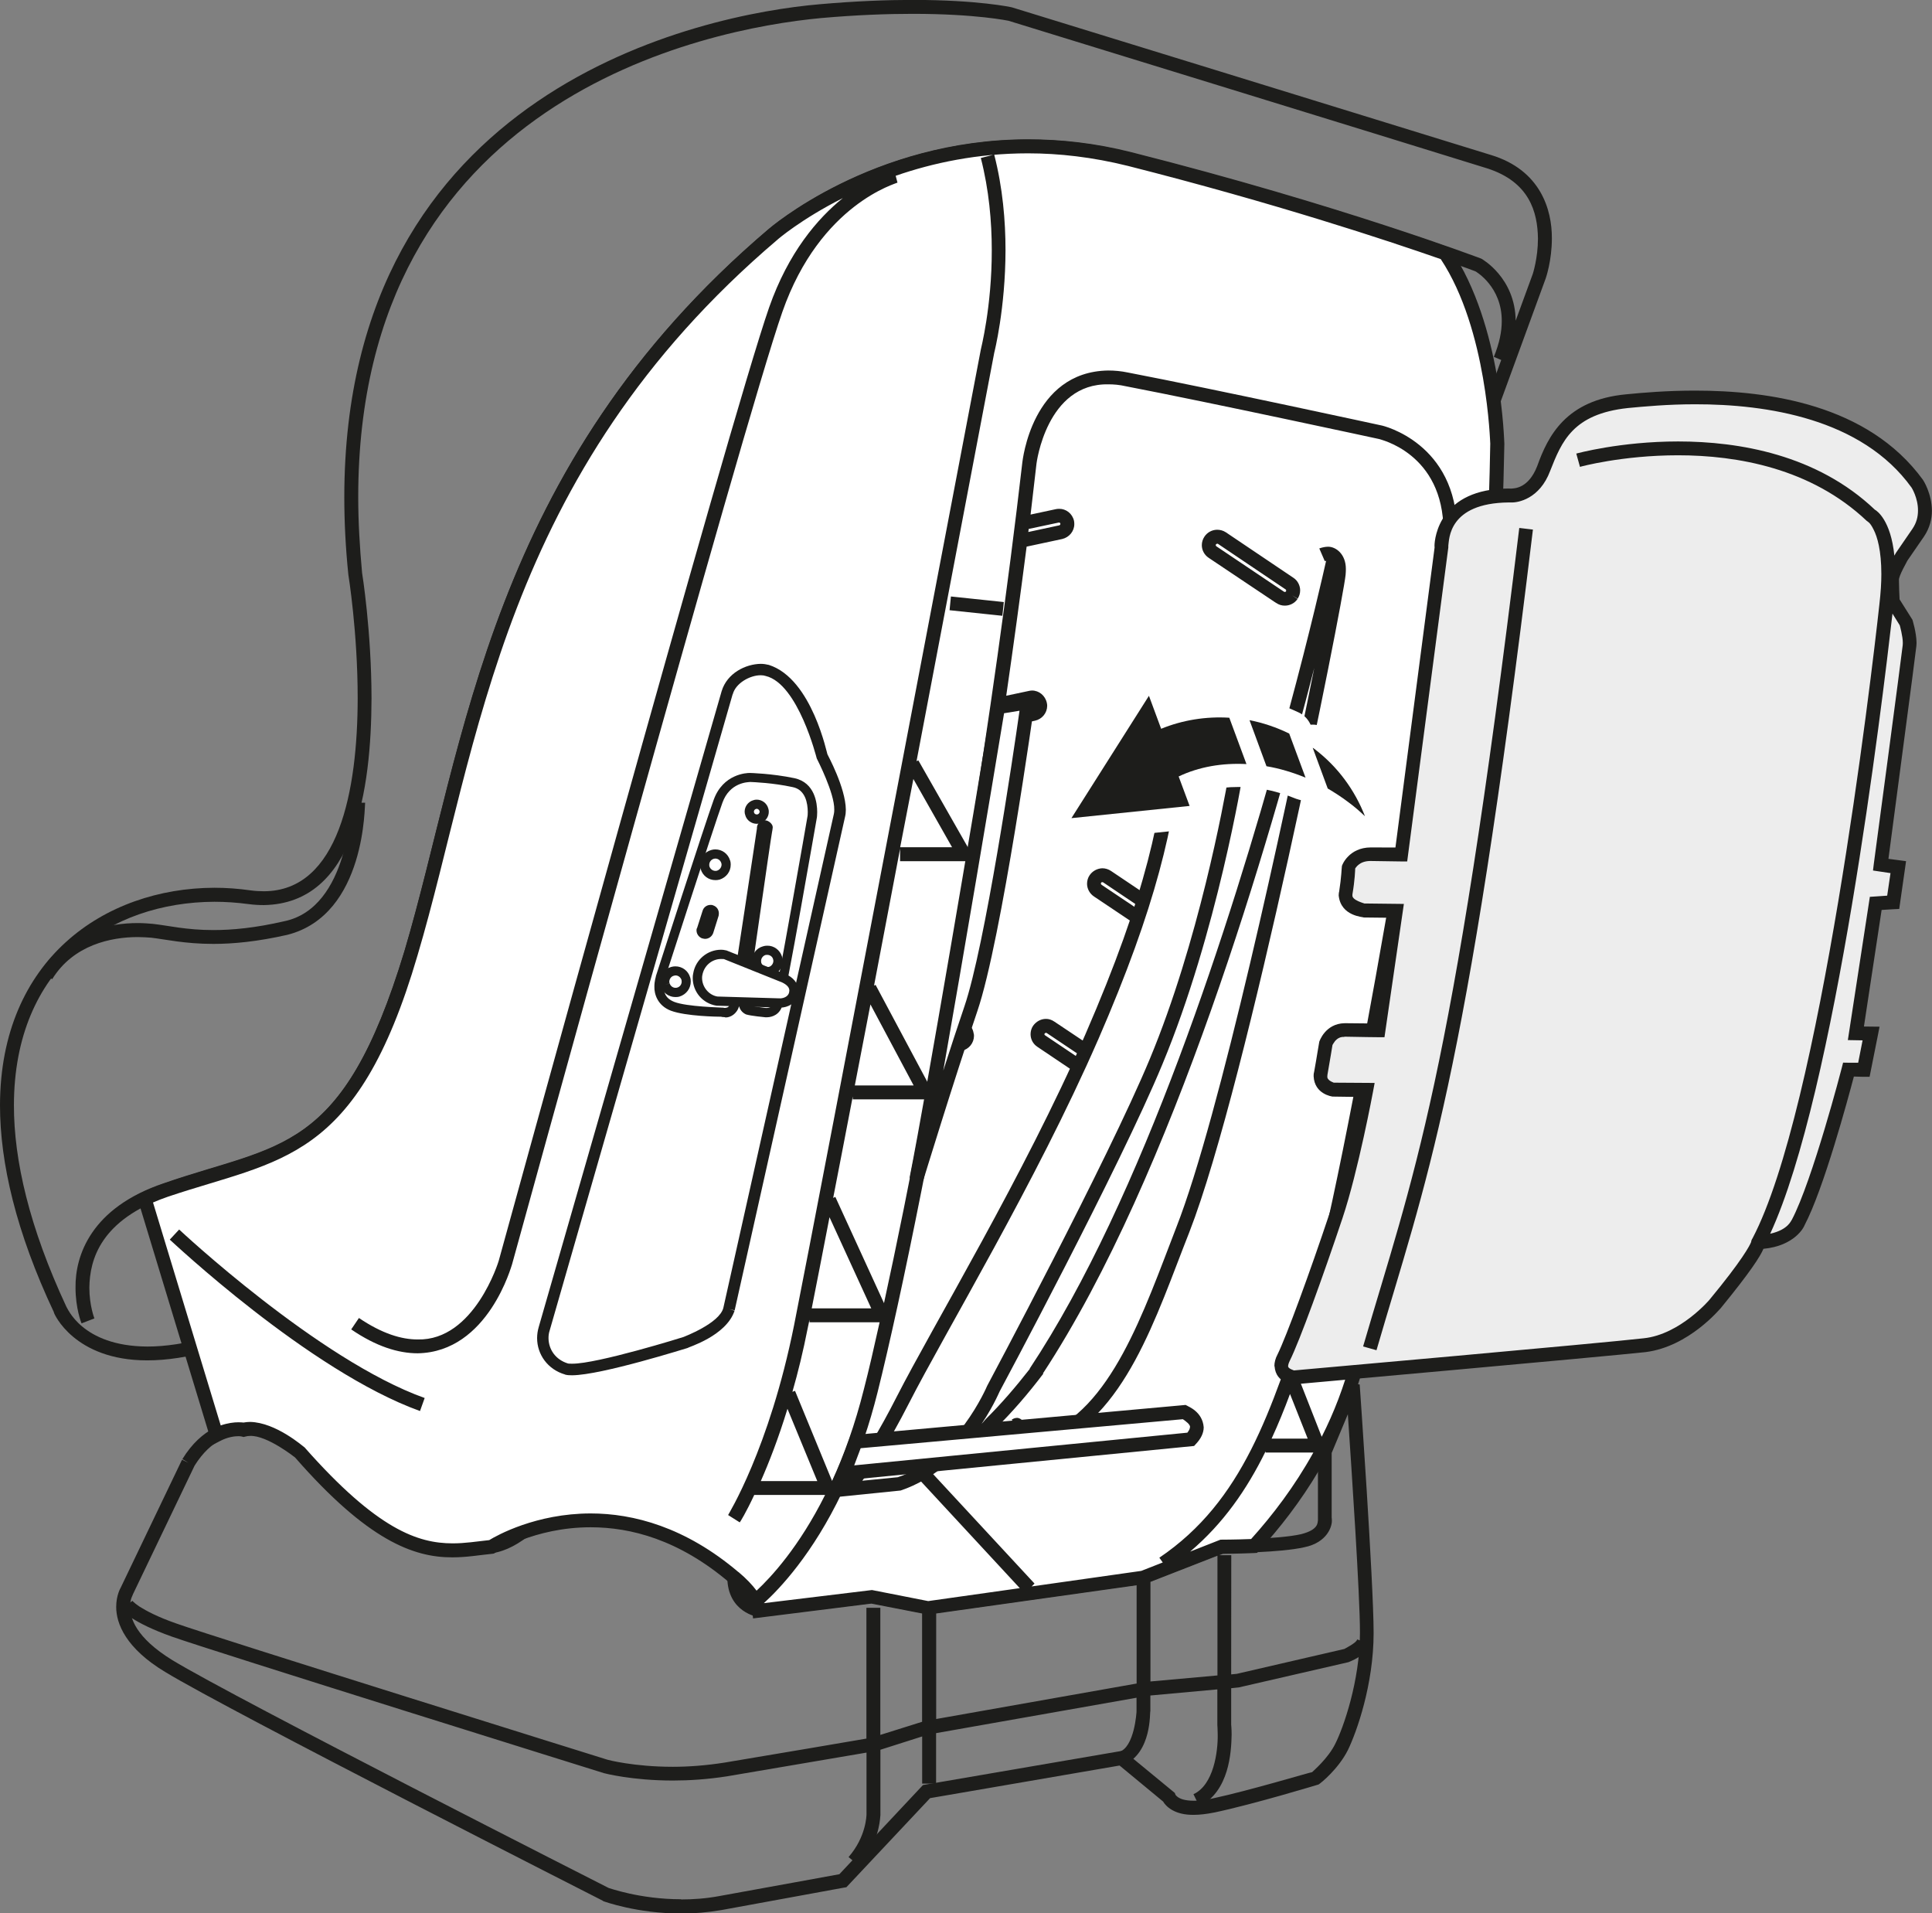
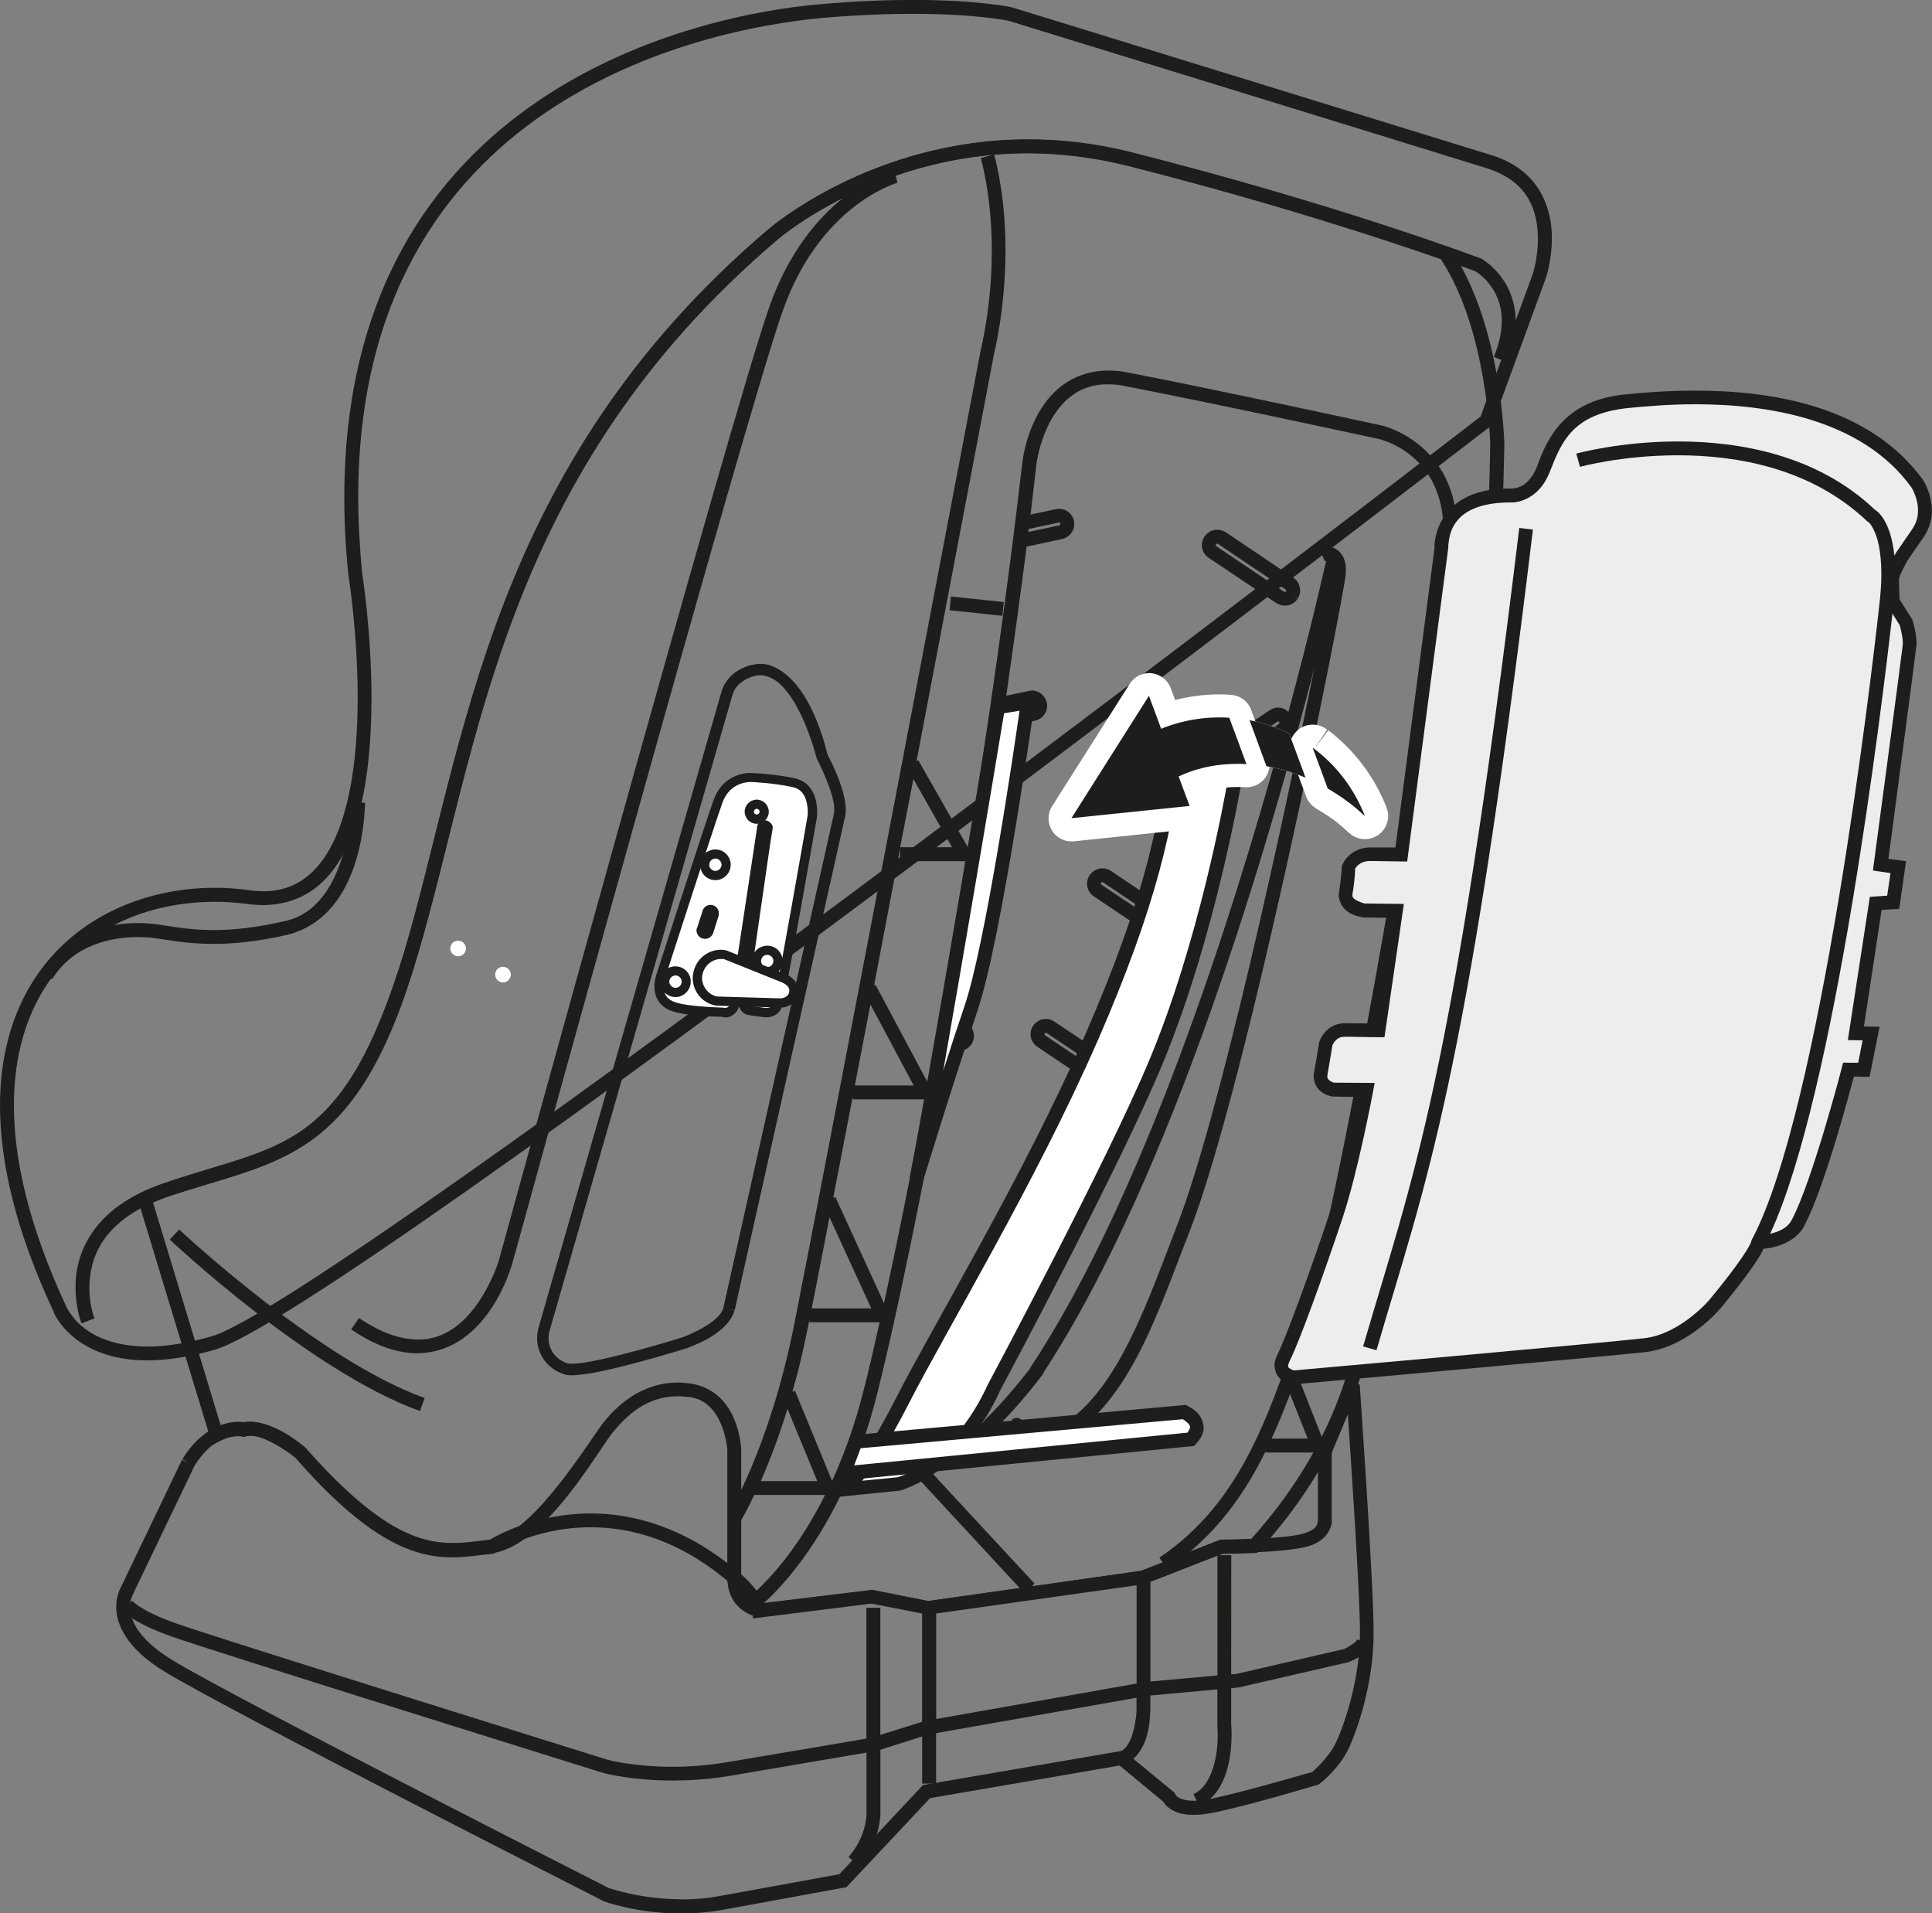
<svg xmlns="http://www.w3.org/2000/svg" xml:space="preserve" width="14.791mm" height="14.646mm" version="1.1" style="shape-rendering:geometricPrecision; text-rendering:geometricPrecision; image-rendering:optimizeQuality; fill-rule:evenodd; clip-rule:evenodd" viewBox="0 0 215.14 213.03">
  <rect x="0" y="0" width="215.14" height="213.03" fill="#808080" stroke="none" />
  <defs>
    <style type="text/css">
   
    .fil3 {fill:#1D1D1B;fill-rule:nonzero}
    .fil0 {fill:#1D1D1B;fill-rule:nonzero}
    .fil2 {fill:#EDEDED;fill-rule:nonzero}
    .fil1 {fill:white;fill-rule:nonzero}
   
  </style>
  </defs>
  <g id="Слой_x0020_1">
    <path class="fil0" d="M16.43 149.92c1.93,0 4.29,-0.32 7.11,-1.13 6.57,-1.84 42.25,-27.59 75.86,-52.74 32.3,-24.1 62.95,-47.73 65.48,-49.68l2.29 -6.29 -0.82 -0.35c0.63,-1.54 0.88,-2.84 0.88,-3.96 0.03,-3.87 -2.91,-5.55 -2.93,-5.56 -0.13,-0.05 -15.53,-5.9 -38.69,-11.76 -3.91,-1 -7.65,-1.41 -11.12,-1.41 -16.79,-0.01 -27.86,9.59 -27.9,9.61 -30.77,26.19 -33.23,56.57 -40.08,79.68 -6.75,23.15 -15.27,22.68 -27.78,26.87 -7.53,2.61 -8.74,7.02 -8.78,10.17 0,1.99 0.56,3.41 0.56,3.41l0.02 0 -1.45 0.56c-0.03,-0.06 -0.67,-1.68 -0.67,-3.97 -0.05,-3.6 1.75,-8.92 9.83,-11.63 12.9,-4.49 19.9,-3.09 26.8,-25.85 6.79,-22.81 9.33,-53.85 40.56,-80.4 0.07,-0.05 11.49,-9.98 28.9,-9.98 3.61,0 7.46,0.41 11.51,1.44 23.31,5.9 38.83,11.81 38.95,11.85 0.08,0.05 3.76,2.11 3.82,6.9l1.91 -5.22c0,-0.01 0.57,-1.75 0.57,-3.92 -0.04,-2.93 -0.93,-6.31 -5.67,-7.82 -9,-2.8 -53.29,-16.43 -53.29,-16.43 0,0.01 -3.54,-0.77 -10.66,-0.77 -2.84,0 -6.24,0.12 -10.2,0.47 -13.08,1.22 -51.56,9.07 -51.55,53.35 0,2.68 0.16,5.51 0.43,8.43 0.01,0.02 1.04,6.47 1.05,13.96 -0.03,10.14 -1.82,22.84 -11.98,23.02 -0.55,0 -1.1,-0.03 -1.71,-0.11 -1.27,-0.17 -2.55,-0.26 -3.81,-0.26 -11.61,0.05 -22.3,7.24 -22.32,22.65 -0.01,6.12 1.71,13.59 5.85,22.46 0.07,0 1.64,4.38 9.02,4.41zm-10.42 -3.8c-4.23,-8.98 -6.01,-16.65 -6.01,-23.07 0.03,-16.25 11.64,-24.17 23.87,-24.21 1.33,0 2.69,0.1 4.02,0.29 0.51,0.07 1.03,0.1 1.5,0.1 8.35,-0.02 10.43,-11.27 10.44,-21.49 0,-7.36 -1.03,-13.7 -1.04,-13.77 -0.31,-3.02 -0.45,-5.89 -0.45,-8.62 0.02,-45.46 39.72,-53.75 52.96,-54.88 4,-0.35 7.45,-0.48 10.34,-0.48 7.25,0 10.93,0.8 11.05,0.83 0,0 44.35,13.65 53.35,16.44 5.5,1.67 6.79,6.07 6.77,9.29 0,2.46 -0.66,4.37 -0.68,4.43l-5.9 16.13 -0.07 0.22 -0.18 0.13c-0.12,0.04 -127.58,98.54 -142.02,102.8 -2.95,0.85 -5.44,1.2 -7.54,1.2l-0.04 0c-8.12,0 -10.38,-5.22 -10.38,-5.33zm69.84 65.36c1.33,0 2.75,-0.1 4.21,-0.37 6.06,-1.09 12.12,-2.21 13.41,-2.44l9.31 -9.93 22.32 -3.83 5.72 4.71 0.08 0.22c0.04,-0.01 -0.02,0.03 0.23,0.22 0.23,0.18 0.73,0.43 1.82,0.43 0.54,0 1.2,-0.07 2.02,-0.24 4.17,-0.89 11.04,-2.97 11.14,-2.94 0.1,-0.11 1.8,-1.55 2.59,-3.18 0.87,-1.72 2.74,-6.95 2.74,-12.36 0,-4.2 -0.92,-17.98 -1.35,-24.31l-1.8 4.31 0 7.18c0,0.03 0.02,0.13 0.02,0.27 0.06,0.68 -0.49,2.53 -3.08,3.05 -2.72,0.61 -8.07,0.63 -9.03,0.64l-8.72 3.41 -24.13 3.4 -6.29 -1.23 -12.58 1.55c-0.09,0 -3.5,-0.51 -3.49,-4.48l0 -14.23c-0.01,-0.01 -0.4,-5.4 -4.3,-5.79 -0.42,-0.05 -0.82,-0.08 -1.2,-0.08 -3.54,-0.01 -5.73,2.21 -7.1,3.84 -1.54,1.7 -7.52,12.75 -13.53,13.62 -1.41,0.16 -2.85,0.4 -4.47,0.4 -4.34,0.01 -9.45,-1.9 -17.52,-11.13 0,0 -0.75,-0.59 -1.76,-1.21 -1,-0.6 -2.27,-1.21 -3.24,-1.18 -0.21,0 -0.37,0.02 -0.5,0.06l-0.18 0.05 -0.18 -0.04c0,0 -0.14,-0.03 -0.43,-0.03 -0.93,0.02 -2.98,0.27 -4.91,3.34l-6.87 14.33c0.03,0.03 -0.32,0.47 -0.32,1.38 0.01,1.27 0.63,3.43 4.7,5.94 7.06,4.3 48.59,25.37 48.59,25.37l-0.01 0c0.07,0 3.47,1.26 8.09,1.26zm-8.71 0.15c-0.01,-0.01 -41.54,-21.09 -48.75,-25.48 -4.36,-2.62 -5.46,-5.37 -5.45,-7.25 0,-1.3 0.49,-2.11 0.49,-2.11l6.84 -14.27 0.71 0.34 -0.67 -0.41c2.2,-3.58 4.97,-4.16 6.27,-4.15 0.24,0 0.44,0.02 0.57,0.04 0.26,-0.05 0.5,-0.06 0.72,-0.06 2.9,0.06 5.92,2.72 6.08,2.83 8.09,9.18 12.66,10.67 16.45,10.68 1.44,0.01 2.83,-0.22 4.29,-0.39 4.52,-0.37 10.96,-11.04 12.53,-13.06 1.43,-1.72 4.06,-4.4 8.29,-4.41 0.46,0 0.91,0.04 1.4,0.11 5.41,0.85 5.6,7.21 5.63,7.28l0 14.27c0.01,2.86 2.11,2.89 1.92,2.96l12.68 -1.54 6.23 1.24 23.72 -3.37 8.83 -3.46 0.15 0c0,0 6.2,-0.01 8.82,-0.61 1.97,-0.5 1.82,-1.3 1.87,-1.55l0 -0.17 0 -7.6 3.18 -7.59 1.47 0.25c0,0.01 1.55,22 1.55,27.66 -0,5.75 -1.9,11.06 -2.87,13.05 -1.04,2.06 -2.95,3.63 -3.26,3.82 0,0 -7.13,2.17 -11.56,3.11 -0.91,0.18 -1.66,0.27 -2.32,0.27 -2.2,0.04 -3.15,-0.99 -3.43,-1.48l-4.85 -4.01 -21.1 3.63 -9.32 9.92 -0.25 0.04c0,0 -6.82,1.25 -13.65,2.5 -1.58,0.27 -3.08,0.39 -4.49,0.39 -4.94,-0.01 -8.57,-1.34 -8.71,-1.39z" />
-     <path class="fil1" d="M81.76 175.59c2.6,2.21 2.79,3.72 2.79,3.72l12.42 -1.55 6.49 1.24 23.91 -3.41 8.67 -3.42c0,0 1.64,0 3.62,-0.08 4.49,-4.91 9.23,-11.8 11.59,-20.71 5.27,-19.84 14.59,-50.86 15.5,-102.05 0,0 -0.25,-13.02 -5.78,-21.17 -5.88,-2.05 -18.55,-6.26 -35.16,-10.47 -23.26,-5.89 -39.7,8.37 -39.7,8.37 -31.03,26.37 -33.5,57.08 -40.33,80.04 -6.82,22.95 -14.58,22.02 -27.3,26.36 -0.86,0.3 -1.62,0.62 -2.33,0.96l7.98 26.3c1.69,-0.88 3.03,-0.58 3.03,-0.58 2.48,-0.62 6.2,2.48 6.2,2.48 11.17,12.72 16.13,11.17 21.4,10.54 0,0 12.98,-8.49 26.99,3.42z" />
    <g>
      <path class="fil0" d="M135.39 60.63l-0.01 0.08c0,0.03 0.02,0.08 0.08,0.12l7.52 5.05 0.09 0.03c0,0 0.11,-0.03 0.13,-0.05 0.02,-0.05 0.02,-0.1 0.02,-0.12 0,-0.06 -0.02,-0.09 -0.05,-0.11l-7.53 -5.07c-0.05,-0.03 -0.08,-0.03 -0.08,-0.03 0,0 -0.12,0.02 -0.17,0.1zm6.74 6.52l-7.53 -5.04c-0.5,-0.33 -0.77,-0.87 -0.77,-1.41 0,-0.33 0.1,-0.67 0.29,-0.95 0.32,-0.49 0.87,-0.77 1.42,-0.77 0.32,0 0.65,0.08 0.96,0.28l7.53 5.07c0.48,0.31 0.75,0.87 0.75,1.39 0,0.34 -0.09,0.65 -0.28,0.94l-0.65 -0.4 0.64 0.43c-0.33,0.48 -0.86,0.74 -1.42,0.74 -0.32,0 -0.67,-0.09 -0.94,-0.3zm-36.39 0.8l0.15 -1.54 5.89 0.62 -0.16 1.53 -5.88 -0.62zm16.85 30.38l0 0.05c0,0.04 0.02,0.09 0.09,0.14l7.52 5.04 0.09 0.03c0.07,-0.01 0.09,-0.03 0.13,-0.07 0.02,-0.03 0.02,-0.06 0.02,-0.07 0,-0.07 -0.02,-0.13 -0.07,-0.15l-7.54 -5.07 -0.09 -0.01 -0.01 -0.01c-0.05,0 -0.08,0.03 -0.14,0.12zm6.74 6.51l-7.51 -5.03c-0.49,-0.33 -0.77,-0.87 -0.77,-1.42 0,-0.31 0.09,-0.67 0.29,-0.95 0.32,-0.47 0.85,-0.75 1.41,-0.77 0.33,0 0.67,0.1 0.97,0.3l7.52 5.05c0.48,0.35 0.76,0.87 0.76,1.43 0,0.31 -0.11,0.64 -0.29,0.9l-0.64 -0.4 0.63 0.43c-0.31,0.49 -0.87,0.76 -1.41,0.76 -0.34,0 -0.66,-0.11 -0.96,-0.31zm-124.83 3.35c2.8,-4.48 7.67,-5.42 10.84,-5.42 0.64,0 1.2,0.05 1.69,0.09 1.72,0.19 3.71,0.69 6.73,0.69 2.08,0 4.63,-0.23 7.88,-0.98 7.28,-1.49 7.47,-13.18 7.47,-13.2l1.55 0c-0.07,0.02 0.17,12.47 -8.66,14.71 -3.36,0.76 -6.03,1.01 -8.24,1.01 -3.19,0 -5.34,-0.51 -6.92,-0.69 -0.42,-0.03 -0.93,-0.07 -1.5,-0.07 -2.94,0 -7.16,0.85 -9.53,4.69l-1.31 -0.82zm102.16 7.32l0.12 -0.02c0.08,-0.01 0.13,-0.1 0.13,-0.16l0 -0.05 -0.05 -0.06 1 -1.19c0.28,0.23 0.49,0.58 0.55,0.97 0.04,0.11 0.05,0.24 0.05,0.33 -0.01,0.79 -0.54,1.47 -1.36,1.67l-0.14 0.02 -0.3 -1.51zm9.65 -0.42l-0.01 0.05c0,0.04 0.03,0.11 0.08,0.13l7.54 5.07 0.07 0.02c0.07,0 0.11,-0.01 0.15,-0.05 0.03,-0.05 0.04,-0.09 0.04,-0.11 0,-0.05 -0.03,-0.1 -0.08,-0.13l-7.53 -5.05c-0.05,-0.03 -0.07,-0.03 -0.07,-0.03 -0.06,0 -0.12,0.02 -0.19,0.11zm6.75 6.53l-7.54 -5.07c-0.5,-0.33 -0.76,-0.86 -0.76,-1.41 0,-0.3 0.09,-0.66 0.28,-0.93 0.34,-0.48 0.87,-0.77 1.43,-0.77 0.3,-0.01 0.65,0.1 0.95,0.31l7.53 5.03c0.5,0.34 0.75,0.88 0.75,1.42 0,0.33 -0.1,0.64 -0.25,0.91l-0.66 -0.4 0.64 0.43c-0.34,0.5 -0.88,0.75 -1.44,0.75 -0.31,0 -0.64,-0.1 -0.92,-0.28zm24.63 21.7l0 0.01 0 -0.01zm-128.78 -5.31l1.04 -1.12c0,0 15.5,14.53 27.34,18.76l-0.52 1.45c-12.38,-4.46 -27.81,-19.06 -27.86,-19.08zm95.6 -78.78l3.44 -0.74c0.07,-0.01 0.14,-0.1 0.13,-0.15l0 -0.04c-0.02,-0.1 -0.09,-0.12 -0.15,-0.12l-0.04 0 -3.34 0.71c-0.01,0.12 -0.02,0.22 -0.04,0.34zm-2.75 20.18l3.18 -0.68c0.05,0 0.13,-0.1 0.12,-0.15l0 -0.04c-0.02,-0.08 -0.08,-0.13 -0.15,-0.13l-0.05 0.01 -3.06 0.66c-0.02,0.1 -0.03,0.22 -0.03,0.33zm30.46 0.95l-7.55 5.04c-0.03,0.04 -0.04,0.09 -0.04,0.14l0.01 0.06 -0.63 0.45 0.64 -0.43c0.01,0.05 0.08,0.06 0.13,0.06 0,0 0.07,0 0.09,-0.02l7.52 -5.04c0.06,-0.02 0.08,-0.1 0.08,-0.15 0,0 -0.02,-0.07 -0.02,-0.08 -0.04,-0.05 -0.09,-0.08 -0.09,-0.08 0,0 -0.08,0.01 -0.13,0.05zm-36.2 13.97l-4.31 -7.6c-0.49,2.52 -0.97,5.06 -1.47,7.6l5.77 0zm56.16 3.78c1.01,-7.03 1.89,-14.67 2.57,-22.96l-4.34 -0.45c-0.75,4.95 -1.66,10.73 -2.67,16.83l0.14 -0.1 4.31 6.68zm-1.76 0.11l-3.02 -4.68c-0.26,1.49 -0.52,3.01 -0.76,4.52l3.78 0.16zm-51.62 0.08l1.24 -0.26c0.08,-0.02 0.14,-0.1 0.13,-0.17 0,0 0,-0.03 0.01,-0.01 -0.02,-0.1 -0.11,-0.14 -0.18,-0.14l-0.01 0.01 -1.13 0.23c-0.01,0.11 -0.03,0.23 -0.06,0.34zm-5.46 22.28c1.42,-7.66 2.89,-16.01 4.31,-24.7l-7.42 0 0 -1.38c-0.98,5.14 -1.95,10.28 -2.9,15.24l0.17 -0.09 5.84 10.94zm53.06 0.04l-2.85 -5.22c-0.32,1.78 -0.67,3.52 -0.97,5.22l3.82 0zm1.77 0c1.33,-6.27 2.62,-13.18 3.76,-20.79l-0.09 0 -5.47 -0.23c-0.79,4.64 -1.63,9.35 -2.48,13.91l0.28 -0.17 3.99 7.28zm-56.43 0.23l-4.81 -9.02c-0.6,3.1 -1.18,6.13 -1.74,9.02l6.55 0zm51.48 20.29c1.47,-5.58 3.06,-11.86 4.61,-18.97l-0.13 0 -5.34 0 0 -0.39c-0.92,4.74 -1.82,9.14 -2.64,12.92l0.3 -0.15 3.2 6.59zm-1.41 0.65l-2.51 -5.17c-0.44,1.94 -0.85,3.68 -1.22,5.17l3.73 0zm-53.37 3.29c1.37,-6.28 2.94,-14 4.57,-22.68l-8.05 0 0 -0.32c-0.78,4.09 -1.52,7.89 -2.18,11.29l0.24 -0.11 5.42 11.83zm-1.42 0.59l-4.65 -10.15c-0.82,4.22 -1.49,7.72 -1.98,10.15l6.63 0zm50.17 14.28c1.35,-2.66 2.47,-5.56 3.31,-8.75 0.65,-2.44 1.37,-5.07 2.11,-7.88l-4.93 0 0 -0.12c-0.23,0.88 -0.46,1.62 -0.66,2.24 -0.87,2.61 -1.7,5.13 -2.57,7.57l2.72 6.93zm-1.57 0.22l-1.97 -4.97c-0.64,1.72 -1.31,3.37 -2.05,4.97l4.02 0zm-52.96 4.71c1.32,-2.86 2.55,-6.26 3.55,-10.25 0.54,-2.08 1.11,-4.57 1.74,-7.41l-7.81 0 0 -0.28c-0.07,0.33 -0.14,0.63 -0.19,0.9 -0.51,2.6 -1.09,4.97 -1.71,7.12l0.29 -0.11 4.13 10.04zm-1.65 0.02l-3.32 -8.05c-1.02,3.33 -2.07,6.01 -2.97,8.05l6.29 0zm41.52 7.85l3.38 -1.33 0.14 0c0,0 1.45,0 3.27,-0.07 2.38,-2.64 4.83,-5.84 6.93,-9.63l-5.32 0 0 -0.13c-2.09,4.25 -4.7,8.02 -8.4,11.16zm-17.33 3.56l-0.32 0.32 12.2 -1.73 2.4 -0.94 -0.38 -0.53c9.36,-6.33 12.42,-16.32 16.45,-28.45 3.99,-11.91 14.57,-74.73 15.18,-84.8 0,-0.36 0.01,-0.7 0.01,-1.03 0.01,-8.75 -7.18,-10.24 -7.17,-10.27 0,0 -18.61,-4.03 -28.22,-5.88 -0.7,-0.16 -1.33,-0.21 -1.91,-0.21 -6.92,-0.14 -8.02,8.82 -8.02,8.82 -0.22,1.88 -0.44,3.79 -0.66,5.68l2.8 -0.6c0.1,-0.02 0.21,-0.04 0.38,-0.04 0.77,-0.01 1.48,0.53 1.66,1.35 0.02,0.13 0.03,0.24 0.03,0.35 0,0.79 -0.56,1.47 -1.34,1.66l-3.97 0.85c-0.71,5.52 -1.47,11.07 -2.27,16.6l2.5 -0.53c0.1,-0.02 0.22,-0.05 0.37,-0.05 0.78,0 1.47,0.56 1.65,1.37 0.03,0.12 0.04,0.24 0.04,0.34 -0.01,0.79 -0.56,1.47 -1.35,1.65l-3.73 0.81c-0.79,5.16 -1.58,10.28 -2.4,15.29l0.53 -0.1c0.09,-0.02 0.18,-0.05 0.34,-0.05 0.79,0 1.49,0.55 1.68,1.36 0.02,0.13 0.05,0.24 0.05,0.34 -0.02,0.8 -0.58,1.48 -1.36,1.67l-1.83 0.39c-3.96,23.76 -8.18,44.52 -10.82,55.07 -0.91,3.64 -2.01,6.8 -3.22,9.54 10.79,-0.61 15.18,-6.48 15.27,-6.56 1.69,-1.67 3.31,-3.55 4.91,-5.6l-0.02 -0.02c12.54,-18.89 22.42,-49.81 28,-70.07l-6.95 4.64c-0.29,0.18 -0.62,0.3 -0.94,0.3 -0.55,0 -1.08,-0.28 -1.41,-0.76 -0.21,-0.3 -0.3,-0.64 -0.3,-0.94 0,-0.57 0.3,-1.1 0.76,-1.42l7.5 -5.01c0.32,-0.24 0.68,-0.34 1,-0.34 0.43,0 0.85,0.18 1.15,0.48 2.48,-9.17 3.93,-15.62 4.2,-16.82 -0.08,0.02 -0.15,0.03 -0.15,0.03l-0.61 -1.41c0.05,-0.01 0.43,-0.18 0.99,-0.19 0.85,0 1.97,0.81 1.97,2.48 0,0.21 -0.01,0.41 -0.03,0.65 -0.33,3.29 -10.88,56.43 -17.4,73.18 -3.71,9.38 -7.12,20.68 -15.84,24.05 -1.85,0.68 -3.02,0.97 -3.85,0.98 -0.68,-0.01 -1.53,-0.51 -1.53,-1.27 0.1,-1.24 1.19,-2.21 1.32,-2.53l0.45 0.26 0.08 0 -0.41 -0.62c0.17,-0.08 0.27,-0.17 0.58,-0.19 0.1,0 0.35,0.03 0.57,0.26 0.21,0.23 0.21,0.46 0.21,0.54 -0.24,0.86 -0.94,1.58 -1.19,2 0.49,-0.02 1.55,-0.26 3.21,-0.89 7.7,-2.8 11.29,-13.66 14.96,-23.15 4.79,-12.22 11.93,-45.17 15.35,-62.25 -4.88,19 -15.71,56.46 -30.21,78.54l0.04 0.03c-1.71,2.26 -3.49,4.31 -5.27,6.06 -0.04,0.08 -2.26,2.93 -7.1,5.02l11.39 12.29zm-30.13 2.18l12.03 -1.46 6.26 1.23 10.2 -1.44 -11.27 -12.17 0.07 -0.08c-2.34,0.83 -5.17,1.45 -8.58,1.57 -3.28,6.89 -6.97,10.76 -8.71,12.34zm43.04 8.72l7.46 -0.67 0 -13.33 -7.46 2.91 0 11.09zm-23.86 4.18l22.32 -3.95 0 -10.94 -22.32 3.14 0 11.75zm-9.75 15.36c1.96,-2.25 1.99,-4.65 1.99,-4.76l0 -0.02 0 -6.84c-2.46,0.42 -9.52,1.62 -15.53,2.64 -2.18,0.34 -4.24,0.47 -6.04,0.47 -4.53,0 -7.59,-0.8 -7.66,-0.82 0,0 -43.73,-13.64 -48.11,-15.2 -4.45,-1.58 -5.53,-2.88 -5.66,-3.05l0.01 0 1.23 -0.93c0.03,-0.03 0.1,0.16 0.8,0.63 0.73,0.46 1.99,1.15 4.12,1.89 4.28,1.53 48.02,15.17 48.02,15.17 0,0 2.9,0.78 7.25,0.78 1.75,0 3.68,-0.14 5.78,-0.47 6.31,-1.05 13.73,-2.32 15.78,-2.67l0 -14.56 0.01 0 1.54 0 0 14.15 4.65 -1.46 0 -12.06 -5.65 -1.1 -13.17 1.65 -0.1 -0.78c-0.03,0.01 -0.01,-0.17 -0.32,-0.74 -0.34,-0.56 -0.97,-1.42 -2.2,-2.47l0.5 -0.6 0.49 -0.58c0.92,0.77 1.56,1.47 2.02,2.08 1.62,-1.51 4.73,-4.86 7.63,-10.66l-7.89 0c-0.93,2 -1.58,3.03 -1.61,3.05l0 0.01 -1.3 -0.82c-0.02,-0.02 4.57,-7.3 7.35,-21.16 2.78,-13.95 20.75,-108.46 20.79,-108.6 -0.01,-0.01 1.23,-4.74 1.22,-11.07 0,-3.17 -0.31,-6.72 -1.22,-10.26l1.49 -0.38c0.95,3.69 1.26,7.38 1.26,10.64 -0.01,6.53 -1.25,11.41 -1.25,11.4 0,0 -4.09,21.5 -8.66,45.5l0.2 -0.1 5.59 9.81c2.24,-13.98 4.36,-28.79 6,-43.03 0.02,-0.01 1.01,-10.05 9.55,-10.18 0.7,0 1.43,0.06 2.23,0.23 9.62,1.85 28.22,5.89 28.22,5.89 0.1,0.01 8.39,1.94 8.4,11.78 0,0.37 -0.02,0.74 -0.04,1.12 -0.13,2.23 -0.72,6.89 -1.62,12.92l4.22 0.44c0.58,-7.53 0.99,-15.6 1.14,-24.24 -0.02,-0.01 -0.31,-12.69 -5.51,-20.54 -5.96,-2.08 -18.48,-6.23 -34.84,-10.38 -3.94,-0.98 -7.67,-1.4 -11.12,-1.4 -5.64,0 -10.62,1.07 -14.74,2.5l0.2 0.76c0,0.07 -8.59,2.3 -12.82,14.4 -4.33,12.32 -30.06,105.92 -30.1,106.04 -0.03,0.01 -2.62,9.77 -10.51,9.9 -2.17,0 -4.64,-0.77 -7.4,-2.66l0.86 -1.27c2.59,1.75 4.74,2.39 6.54,2.39 6.33,0.15 9.03,-8.75 9.03,-8.77 0.01,-0.02 25.74,-93.65 30.11,-106.14 2.14,-6.1 5.38,-9.89 8.21,-12.17 -4.64,2.34 -7.27,4.61 -7.28,4.63 -30.8,26.17 -33.22,56.55 -40.08,79.67 -6.77,23.14 -15.29,22.67 -27.78,26.88 -0.61,0.21 -1.15,0.42 -1.68,0.65l7.54 24.82c0.79,-0.27 1.48,-0.35 1.97,-0.35 0.26,0 0.45,0.02 0.57,0.03 0.24,-0.04 0.48,-0.07 0.73,-0.07 2.89,0.06 5.91,2.74 6.07,2.84 8.11,9.19 12.66,10.67 16.45,10.68 1.38,0.01 2.71,-0.21 4.11,-0.36 0.86,-0.53 5.21,-2.96 11.29,-2.97 4.75,0 10.55,1.51 16.47,6.54l-0.49 0.58 -0.5 0.6c-5.65,-4.82 -11.04,-6.18 -15.48,-6.18 -6.3,0 -10.58,2.8 -10.59,2.81l-0.16 0.11 -0.17 0.03c-1.42,0.14 -2.87,0.4 -4.48,0.4 -4.33,0.01 -9.44,-1.89 -17.51,-11.12 0,0 -0.77,-0.61 -1.76,-1.21 -1.03,-0.62 -2.29,-1.23 -3.25,-1.19 -0.18,0 -0.36,0.02 -0.52,0.07l-0.2 0.05 -0.16 -0.04c0,0.01 -0.12,-0.05 -0.42,-0.05 -0.45,0 -1.2,0.09 -2.07,0.55l-0.83 0.43 -8.45 -27.82 0.59 -0.28c0.74,-0.35 1.54,-0.69 2.43,-1 12.92,-4.49 19.9,-3.08 26.81,-25.85 6.78,-22.82 9.31,-53.85 40.55,-80.4 0.08,-0.05 11.49,-9.98 28.92,-9.99 3.59,0 7.44,0.43 11.48,1.46 16.66,4.22 29.33,8.44 35.21,10.49l0.25 0.09 0.13 0.21c5.71,8.44 5.92,21.51 5.95,21.61 -0.83,44.58 -7.99,73.94 -13.31,93.89l0.04 0.06 -0.06 0c-0.78,2.96 -1.55,5.72 -2.23,8.28 -2.38,9.04 -7.19,16.05 -11.76,21.03l-0.22 0.23 -0.3 0.02c-1.64,0.07 -3.05,0.08 -3.5,0.09l-0.41 0.15 1.34 0 -0.01 13.27 0.62 -0.06 11.98 -2.77c0,-0.01 1.4,-0.7 1.42,-1.06l1.46 0.47c-0.6,1.49 -2.26,1.96 -2.42,2.06l-12.21 2.81 -0.85 0.09 0 4.05c0,0.02 0.05,0.45 0.05,1.12 -0.04,1.98 -0.26,6.26 -3.58,8l-0.67 -1.37c2.26,-1.04 2.73,-4.76 2.7,-6.63 0,-0.62 -0.04,-0.98 -0.04,-1.06l0 -3.98 -7.46 0.68 0 1.75c-0.09,0.04 0.22,4.59 -2.97,5.99l-0.55 -1.45c1.76,-0.45 1.99,-4.51 1.98,-4.54l0 -1.5 -22.32 3.94 0 5.62 -1.55 0 0 -5.25 -4.65 1.48 0 7.2 0 0.15 -0.01 0.01c-0.04,0.71 -0.3,3.21 -2.35,5.59l-1.18 -1z" />
    </g>
    <path class="fil1" d="M130.97 81.55l6.68 4.49c0,0 -2.86,17.63 -8.9,32.17 -4.71,11.34 -18.14,36.43 -18.14,36.43 0,0 -3.41,8.24 -10.38,10.55l-6.05 0.62c0,0 2.32,-2.03 6.35,-9.93 4.04,-7.91 14.2,-24.68 21.04,-40.42 6.85,-15.73 8.64,-24.61 9.41,-33.91z" />
    <path class="fil0" d="M122.27 115.78c-6.88,15.78 -17.05,32.61 -21.06,40.47 -2.32,4.54 -4.08,7.17 -5.19,8.61l3.95 -0.39c6.55,-2.13 9.92,-10.09 9.96,-10.18 0.02,-0.04 13.42,-25.11 18.1,-36.37 5.43,-13.03 8.26,-28.58 8.77,-31.51l-5.18 -3.47c-0.84,8.9 -2.81,17.8 -9.35,32.85zm-28.61 49.47c-0.03,-0.06 2.19,-1.86 6.18,-9.71 4.06,-7.96 14.2,-24.7 21.02,-40.37 6.82,-15.71 8.57,-24.45 9.33,-33.68l0.11 -1.31 8.17 5.49 -0.06 0.49c-0.01,0.03 -2.87,17.68 -8.97,32.33 -4.72,11.42 -18.12,36.43 -18.13,36.44 -0.05,0.06 -3.44,8.47 -11.02,11.02l-8.47 0.86 1.83 -1.58z" />
    <path class="fil1" d="M114.45 78.2l-3.3 0.53c-1.99,12.07 -7.16,42.73 -9.06,52.41l-0.01 0.09c0,0 3.42,-11.18 6.05,-18.92 2.63,-7.75 6.32,-34.1 6.32,-34.1z" />
    <path class="fil0" d="M105.04 119.2c0.77,-2.43 1.6,-4.92 2.35,-7.14 2.28,-6.66 5.44,-27.97 6.14,-32.93l-1.72 0.28c-1.47,8.94 -4.5,26.88 -6.77,39.79zm-3.74 11.99l0.01 -0.18c1.91,-9.67 7.09,-40.32 9.07,-52.4l0.1 -0.55 0.54 -0.08 3.31 -0.53 1.02 -0.17 -0.15 1.03c-0.01,0.04 -3.66,26.31 -6.36,34.25 -2.63,7.74 -6.04,18.9 -6.05,18.92l-1.49 -0.29z" />
    <path class="fil1" d="M131.9 157.21l-36.61 3.31c-0.45,1.25 -0.91,2.43 -1.39,3.53l38.71 -3.82c1.85,-1.86 -0.71,-3.03 -0.71,-3.03z" />
    <g>
      <path class="fil0" d="M131.58 157.91l0.32 -0.7 -0.32 0.7zm-36.46 5.24l37.1 -3.64c0.24,-0.31 0.28,-0.48 0.29,-0.61 0.08,-0.27 -0.5,-0.7 -0.79,-0.89l-35.88 3.23c-0.24,0.66 -0.5,1.3 -0.72,1.91zm-1.92 0.6c0.46,-1.08 0.92,-2.25 1.36,-3.49l0.17 -0.46 37.1 -3.36 0.19 -0.02 0.2 0.1c0.01,0.05 1.69,0.61 1.82,2.39 0,0.63 -0.31,1.28 -0.89,1.88l-0.18 0.2 -40.3 3.96 0.53 -1.2z" />
    </g>
    <path class="fil1" d="M139.13 80.18c1.51,0.29 3.01,0.8 4.43,1.49l1.82 4.91c-1.44,-0.59 -2.91,-1.03 -4.35,-1.27l-1.89 -5.13z" />
-     <path class="fil1" d="M144.4 88.96c-1.29,-0.53 -2.57,-0.91 -3.8,-1.12 -0.91,-0.15 -1.66,-0.77 -1.99,-1.63l-1.88 -5.14 2.41 -0.88 -2.41 0.88c-0.34,-0.87 -0.15,-1.83 0.44,-2.55 0.6,-0.7 1.54,-1.03 2.43,-0.86 1.77,0.34 3.46,0.92 5.09,1.7 0.59,0.29 1.04,0.8 1.29,1.42l1.79 4.91c0.36,0.96 0.12,2.03 -0.62,2.73 -0.49,0.47 -1.14,0.72 -1.79,0.72 -0.32,0 -0.65,-0.07 -0.97,-0.19z" />
    <path class="fil1" d="M146.35 83.37c2.65,2.01 4.52,4.62 5.65,7.51 -0.57,-0.54 -1.15,-1.05 -1.8,-1.53 -0.76,-0.58 -1.55,-1.09 -2.35,-1.56l-1.67 -4.53c0.06,0.03 0.12,0.06 0.18,0.12z" />
    <path class="fil1" d="M150.23 92.75c-0.53,-0.51 -1.04,-0.96 -1.6,-1.38 -0.65,-0.48 -1.35,-0.93 -2.07,-1.35 -0.5,-0.31 -0.92,-0.78 -1.12,-1.35l-1.68 -4.53c-0.38,-1.05 -0.04,-2.21 0.82,-2.9 0.86,-0.7 2.1,-0.75 3.02,-0.13l0.18 0.13 -1.26 1.88 0.03 -0.02 1.37 -1.79c3.04,2.32 5.21,5.34 6.49,8.62 0.43,1.12 0.02,2.39 -0.97,3.06 -0.44,0.28 -0.94,0.44 -1.44,0.44 -0.63,0 -1.25,-0.23 -1.75,-0.69z" />
    <path class="fil1" d="M127.95 77.49l1.35 3.65c2.4,-0.98 5.01,-1.39 7.59,-1.23l1.91 5.16c-2.69,-0.14 -5.29,0.3 -7.55,1.38l1.22 3.28 -13.16 1.36 8.63 -13.62z" />
    <path class="fil1" d="M124.33 88.01l4.6 -0.47 -0.07 -0.18c-0.45,-1.24 0.1,-2.63 1.28,-3.2 1.59,-0.77 3.29,-1.26 5.05,-1.5l-0.07 -0.2c-1.68,0.08 -3.32,0.42 -4.83,1.06 -0.65,0.27 -1.37,0.27 -2.01,-0.03 -0.29,-0.11 -0.54,-0.29 -0.76,-0.5l-3.19 5.02zm-7.18 4.46c-0.52,-0.83 -0.52,-1.89 0.02,-2.73l8.63 -13.6c0.53,-0.84 1.46,-1.28 2.44,-1.19 0.97,0.12 1.79,0.76 2.13,1.66l0.49 1.32c1.64,-0.41 3.31,-0.62 4.98,-0.62 0.4,0 0.81,0.01 1.25,0.06 1.01,0.06 1.89,0.71 2.23,1.66l1.9 5.16c0.31,0.81 0.18,1.7 -0.33,2.41 -0.51,0.69 -1.33,1.09 -2.2,1.05 -0.28,-0.02 -0.54,-0.03 -0.79,-0.03 -1.18,0 -2.3,0.12 -3.34,0.38l0.32 0.85c0.27,0.75 0.19,1.58 -0.22,2.25 -0.43,0.66 -1.13,1.1 -1.91,1.19l-13.17 1.38c-0.08,0 -0.17,0.01 -0.26,0.01 -0.88,0 -1.71,-0.44 -2.18,-1.21z" />
    <path class="fil0" d="M139.13 80.18c1.51,0.29 3.01,0.8 4.43,1.49l1.82 4.91c-1.44,-0.59 -2.91,-1.03 -4.35,-1.27l-1.89 -5.13z" />
    <path class="fil0" d="M146.35 83.37c2.65,2.01 4.52,4.62 5.65,7.51 -0.57,-0.54 -1.15,-1.05 -1.8,-1.53 -0.76,-0.58 -1.55,-1.09 -2.35,-1.56l-1.67 -4.53c0.06,0.03 0.12,0.06 0.18,0.12z" />
    <path class="fil0" d="M127.95 77.49l1.35 3.65c2.4,-0.98 5.01,-1.39 7.59,-1.23l1.91 5.16c-2.69,-0.14 -5.29,0.3 -7.55,1.38l1.22 3.28 -13.16 1.36 8.63 -13.62z" />
    <path class="fil2" d="M195.8 138.33c0,0 0.01,1.02 -4.78,6.84 0,0 -3.43,4.11 -7.88,4.61 -4.44,0.52 -38.98,3.6 -38.98,3.6 0,0 -2.24,-0.17 -1.21,-2.22 1.02,-2.05 3.67,-9.31 5.81,-15.74 1.72,-5.13 3.4,-14.04 3.4,-14.04l-3.66 -0.03c0,0 -1.69,-0.26 -1.42,-1.83 0.29,-1.58 0.55,-3.27 0.55,-3.27 0,0 0.54,-1.55 2.1,-1.54 1.57,0.01 3.79,0.03 3.79,0.03l1.95 -13.29 -3.53 -0.03c0,0 -2.36,-0.28 -2.07,-1.98 0.28,-1.69 0.29,-2.75 0.29,-2.75 0,0 0.53,-1.55 2.49,-1.54 1.97,0.02 3.4,0.03 3.4,0.03l4.48 -34.3c0,0 -0.33,-5.74 7.61,-5.67 0,0 2.54,0.28 3.77,-3.01 1.24,-3.3 2.84,-6.86 9.29,-7.5 6.44,-0.64 24.21,-1.97 32.3,9.16 0,0 1.89,2.89 0.14,5.48l-1.86 2.69c0,0 -1.06,1.64 -1.07,2.51 0,0.87 0.07,2.44 0.07,2.44l1.46 2.27c0,0 0.51,1.66 0.41,2.62 -0.08,0.94 -3.22,24.44 -3.22,24.44l1.95 0.26 -0.54 3.93 -1.96 0.11 -2.23 14.48 1.7 0.02 -0.82 4.04 -1.69 -0.02c0,0 -3.25,12.5 -5.63,17.06 0,0 -0.81,2 -4.41,2.16z" />
    <path class="fil0" d="M149.75 113.93c0.01,-0.01 0.01,0 0.01,0l-0.01 0zm2.04 35.98c5.49,-18.85 9.87,-28.9 17.39,-91.13l1.52 0.18c-7.5,62.25 -11.96,72.59 -17.42,91.37l-1.49 -0.42zm45.33 -12.55c2.05,-0.45 2.34,-1.52 2.41,-1.55 2.3,-4.37 5.56,-16.88 5.56,-16.91l0.15 -0.59 0.62 0.01 1.06 0 0.49 -2.49 -1.64 -0.03 2.45 -15.95 0.62 -0.04 1.31 -0.09 0.37 -2.51 -1.95 -0.29 0.09 -0.74c0.01,-0.03 3.14,-23.51 3.22,-24.36 0,-0.12 0.01,-0.18 0.01,-0.23 0.01,-0.73 -0.34,-1.97 -0.34,-1.97l-0.81 -1.3c-1.17,10.21 -6.35,53.37 -13.62,69.04zm-44.05 -16.76l-0.17 0.91c0,0.01 -1.66,8.91 -3.41,14.13 -2.16,6.46 -4.77,13.67 -5.86,15.85 -0.15,0.31 -0.19,0.5 -0.19,0.62 -0.02,0.28 0.68,0.46 0.64,0.47 0.59,-0.05 34.6,-3.07 38.96,-3.58 4.04,-0.42 7.37,-4.32 7.37,-4.35 3.57,-4.32 4.44,-5.97 4.59,-6.37l0 0c0.01,-0.14 0.07,-0.29 0.15,-0.4 7.54,-14.3 13.21,-62.14 14.13,-70.58 0.15,-1.3 0.22,-2.41 0.22,-3.37 0,-2.65 -0.45,-4.17 -0.86,-4.96 -0.4,-0.81 -0.61,-0.85 -0.77,-0.98 -6.18,-5.85 -14.41,-7.3 -21.01,-7.3 -6.23,0 -10.92,1.28 -10.92,1.29l-0.41 -1.48c0.04,-0.01 4.89,-1.35 11.34,-1.35 6.81,0 15.47,1.48 21.91,7.6 0.25,0.13 1.77,1.19 2.17,5.11 0.09,-0.17 0.17,-0.28 0.17,-0.3l1.84 -2.68c0.47,-0.69 0.62,-1.37 0.62,-2.03 0.02,-1.41 -0.73,-2.6 -0.72,-2.57 -5.54,-7.69 -16.15,-9.28 -24.1,-9.27 -3.06,0 -5.71,0.25 -7.49,0.42 -6.14,0.66 -7.36,3.73 -8.65,7 -1.17,3.13 -3.6,3.55 -4.35,3.51l-0.24 0 -0.02 0c-6.78,0.07 -6.62,4.17 -6.73,4.8l0 0.21 -4.58 34.96 -0.67 0c0,0 -1.44,-0.02 -3.41,-0.05l-0.06 0c-0.63,0.01 -1.02,0.21 -1.27,0.41 -0.27,0.21 -0.37,0.43 -0.38,0.42 -0.01,0.21 -0.03,1.25 -0.31,2.89l0 0.09c-0.08,0.56 1.39,0.92 1.33,0.92l4.4 0.05 -2.16 14.84 -0.67 0c0,0 -2.07,-0.02 -3.81,-0.06l0 0.03c-0.46,-0.04 -0.79,0.2 -1.01,0.44 -0.18,0.23 -0.29,0.44 -0.3,0.46 -0.02,0.11 -0.28,1.73 -0.56,3.31 0,0.02 -0.01,0.06 -0.01,0.14 -0.09,0.52 0.76,0.73 0.7,0.74l4.55 0.03zm-11.16 31.51c0,-0.42 0.11,-0.86 0.35,-1.31 0.96,-1.93 3.64,-9.24 5.77,-15.64 1.37,-4.07 2.72,-10.65 3.19,-13.03l-2.84 -0.04c-0.02,-0.01 -2,-0.24 -2.1,-2.26 0,-0.12 0,-0.3 0.05,-0.46 0.29,-1.57 0.54,-3.25 0.58,-3.39 0.02,-0.04 0.65,-2 2.8,-2.06 0,0.02 0.05,0.01 0.05,0 1.02,0.01 2.33,0.02 3.1,0.03l1.72 -11.77 -2.73 -0.03c0.01,-0.07 -2.55,-0.1 -2.78,-2.46 0.02,-0.11 0,-0.26 0.05,-0.41 0.26,-1.64 0.27,-2.61 0.31,-2.86 0.01,-0.1 0.77,-2.06 3.21,-2.07l0.07 0c1.12,0 2.07,0.01 2.68,0.01l4.36 -33.4c0,-0.03 -0.01,-0.11 -0.01,-0.21 0.01,-0.88 0.6,-6.35 8.28,-6.36 0,0 0.1,0 0.16,0.01l0.1 0c0.4,-0.03 1.93,-0.03 2.9,-2.51 1.18,-3.3 3.17,-7.37 9.93,-7.99 1.81,-0.18 4.5,-0.41 7.65,-0.41 8.11,0 19.24,1.51 25.37,9.93 0.04,0.06 0.98,1.49 1,3.44 0,0.91 -0.24,1.93 -0.89,2.89l-1.84 2.67c0.02,0.01 -0.99,1.7 -0.94,2.18l0 0.01c0,0.66 0.05,1.7 0.07,2.12l1.43 2.27c0.01,0.04 0.45,1.42 0.46,2.59 0,0.13 -0.01,0.22 -0.02,0.33 -0.08,0.89 -2.59,19.66 -3.11,23.7l1.96 0.26 -0.11 0.78 -0.65 4.54 -0.63 0.03 -1.33 0.08 -1.97 12.98 1.74 0.02 -0.18 0.92 -0.93 4.66 -0.64 0 -1.11 -0.03c-0.67,2.53 -3.36,12.52 -5.5,16.57 -0.04,0.17 -1.08,2.28 -4.57,2.61 -0.36,0.85 -1.43,2.54 -4.75,6.6 -0.06,0.03 -3.51,4.29 -8.38,4.9 -4.48,0.49 -39.01,3.58 -39.14,3.59 0,-0.04 -2.02,-0.02 -2.17,-2.02z" />
    <path class="fil1" d="M56.69 109.05c0.31,-0.38 0.24,-0.92 -0.14,-1.22 -0.39,-0.3 -0.92,-0.24 -1.23,0.14 -0.28,0.38 -0.23,0.91 0.15,1.22 0.38,0.31 0.93,0.25 1.22,-0.13z" />
    <path class="fil1" d="M51.7 106.14c0.3,-0.38 0.22,-0.93 -0.14,-1.22 -0.38,-0.29 -0.94,-0.23 -1.23,0.14 -0.29,0.38 -0.23,0.93 0.14,1.22 0.38,0.3 0.93,0.24 1.23,-0.14z" />
    <path class="fil0" d="M81.58 77.31l-20.37 70.82c-0.09,0.27 -0.13,0.54 -0.13,0.85 0.01,1.27 0.79,2.41 2.18,2.83 0.05,0.01 0.22,0.02 0.44,0.02 2.79,0.03 12.43,-2.97 12.43,-2.98 0,-0.01 3.99,-1.5 4.42,-3.24l12.3 -54.96c0.04,-0.15 0.05,-0.32 0.05,-0.51 0.04,-1.83 -1.87,-5.53 -1.95,-5.7 -0.01,-0.01 -2.06,-8.32 -5.69,-9.18 -0.14,-0.05 -0.33,-0.08 -0.54,-0.08l-0.02 0c-1.19,0 -2.78,0.88 -3.1,2.11zm-18.67 75.72c-1.92,-0.56 -3.1,-2.23 -3.1,-4.05 0,-0.4 0.06,-0.82 0.18,-1.23l20.37 -70.8c0.61,-2.01 2.67,-3.02 4.36,-3.04 0.3,0 0.62,0.05 0.9,0.12 4.85,1.55 6.5,10.09 6.53,9.97 0.01,0.05 2.01,3.68 2.04,6.15 0,0.29 -0.03,0.56 -0.09,0.8l-12.29 54.94 -0.62 -0.14 0.61 0.18c-0.94,2.83 -5.21,4.07 -5.26,4.16 -0.05,0 -9.54,3.01 -12.83,3.03 -0.3,0 -0.55,-0.01 -0.8,-0.08z" />
    <path class="fil1" d="M73.53 108.84c0,0 -0.81,2.38 1.36,3.2 1.55,0.6 5.44,0.65 5.44,0.65 0,0 1.26,0.42 1.5,-1.05 0.25,-1.48 2.96,-19.37 2.96,-19.37 0,0 0.02,-0.47 0.4,-0.43 0.39,0.06 0.39,0.21 0.26,0.72 -0.1,0.5 -2.75,19.02 -2.75,19.02 0,0 0.11,0.7 0.52,0.84 0.4,0.14 1.95,0.31 1.95,0.31 0,0 0.97,0.13 1.35,-0.71 0.38,-0.84 3.9,-21.14 3.9,-21.14 0,0 0.41,-3.24 -2.08,-3.76 -2.5,-0.52 -4.86,-0.57 -4.86,-0.57 0,0 -2.58,-0.08 -3.56,2.66 -0.96,2.72 -6.41,19.62 -6.41,19.62z" />
    <path class="fil3" d="M85.33 112.23c0.22,0 0.58,-0.06 0.75,-0.41 0.3,-0.59 3.86,-21 3.85,-20.99 0,0 0.02,-0.16 0.02,-0.44 -0.01,-0.91 -0.23,-2.48 -1.7,-2.76 -2.18,-0.47 -4.29,-0.55 -4.75,-0.57l0 0.01c-0.2,0.01 -2.25,0.03 -3.06,2.32 -0.97,2.69 -6.4,19.57 -6.41,19.59l-0.5 -0.15 0.5 0.16c0.01,0.01 -0.13,0.35 -0.13,0.83 0.03,0.66 0.16,1.32 1.19,1.73 1.38,0.54 5.26,0.62 5.43,0.64 0,-0.02 0.07,0.03 0.22,0.03 0.24,-0.06 0.44,0.03 0.62,-0.69 0.24,-1.46 2.94,-19.32 2.93,-19.29 0,0 -0.08,-0.8 0.86,-0.91 0,0.01 0.02,0 0.02,0 0,0 0.09,0 0.09,0.01 0.3,0.01 0.82,0.4 0.79,0.79 -0.01,0.2 -0.05,0.32 -0.08,0.53 -0.11,0.43 -2.71,18.81 -2.75,18.84 0,0 0.12,0.43 0.16,0.42 0.26,0.11 1.85,0.3 1.85,0.3l0.09 0zm-4.6 1.02c-0.24,0 -0.43,-0.04 -0.43,-0.05 -0.39,-0 -3.93,-0.05 -5.59,-0.67 -1.47,-0.56 -1.87,-1.84 -1.84,-2.69 0,-0.61 0.16,-1.07 0.17,-1.14l-0.01 0c0,-0.01 5.44,-16.88 6.44,-19.64 1.04,-2.9 3.69,-3.01 4.03,-3 0.05,0 0.09,0.01 0.02,0 0,0 2.4,0.05 4.95,0.58 2.29,0.5 2.53,2.81 2.53,3.77 0,0.33 -0.03,0.54 -0.03,0.58 -0.02,0.07 -3.49,20.17 -3.96,21.26 -0.43,0.92 -1.32,1.02 -1.68,1.01 -0.11,0 -0.18,0 -0.19,-0.01 0,0 -1.53,-0.14 -2.07,-0.31 -0.49,-0.23 -0.68,-0.6 -0.77,-0.91 -0.25,0.88 -0.98,1.25 -1.48,1.25 0,0 -0.06,0 -0.08,-0.01z" />
    <path class="fil1" d="M78.52 96.62c-0.18,-0.64 0.18,-1.3 0.82,-1.49 0.63,-0.18 1.29,0.18 1.48,0.81 0.19,0.64 -0.17,1.31 -0.81,1.49 -0.63,0.19 -1.29,-0.17 -1.48,-0.81z" />
    <path class="fil3" d="M79.66 96.96c0.08,0 0.14,0 0.18,-0.02 0.3,-0.09 0.51,-0.38 0.51,-0.67 0,-0.06 -0.01,-0.13 -0.03,-0.18 -0.09,-0.3 -0.36,-0.5 -0.66,-0.5 -0.06,0 -0.11,0.01 -0.19,0.03 -0.3,0.09 -0.49,0.37 -0.49,0.66 0,0.05 0,0.13 0.02,0.19 0.1,0.29 0.37,0.49 0.66,0.49zm-1.63 -0.2l0.49 -0.13 -0.49 0.13c-0.05,-0.14 -0.08,-0.31 -0.08,-0.48 0,-0.73 0.49,-1.43 1.24,-1.64 0.15,-0.05 0.31,-0.07 0.47,-0.07 0.74,0 1.41,0.47 1.64,1.23 0.06,0.17 0.07,0.32 0.07,0.47 0,0.77 -0.49,1.42 -1.23,1.66 -0.17,0.05 -0.33,0.06 -0.48,0.06 -0.75,0 -1.41,-0.48 -1.63,-1.22z" />
    <path class="fil1" d="M74.07 109.62c-0.18,-0.63 0.18,-1.3 0.81,-1.48 0.64,-0.19 1.3,0.18 1.49,0.8 0.18,0.64 -0.18,1.31 -0.82,1.5 -0.63,0.18 -1.3,-0.18 -1.48,-0.83z" />
    <path class="fil3" d="M75.22 109.98c0.09,0 0.15,-0.01 0.18,-0.02 0.33,-0.09 0.51,-0.38 0.51,-0.67 0,-0.06 -0.01,-0.14 -0.02,-0.19 -0.1,-0.29 -0.36,-0.5 -0.67,-0.5 -0.05,0 -0.1,0.02 -0.2,0.04 -0.29,0.08 -0.48,0.36 -0.49,0.65 0,0.07 0.01,0.14 0.04,0.19l-0.5 0.16 0.5 -0.15c0.1,0.29 0.35,0.49 0.65,0.49zm-1.64 -0.22l0.01 0c-0.06,-0.14 -0.09,-0.3 -0.09,-0.47 0,-0.73 0.5,-1.43 1.23,-1.63 0.16,-0.05 0.34,-0.07 0.48,-0.07 0.75,0 1.42,0.48 1.64,1.22 0.06,0.17 0.07,0.33 0.07,0.48 0,0.74 -0.48,1.42 -1.24,1.66 -0.15,0.05 -0.32,0.06 -0.47,0.06 -0.74,0 -1.42,-0.48 -1.64,-1.24z" />
    <path class="fil1" d="M84.29 107.33c-0.18,-0.64 0.18,-1.31 0.82,-1.49 0.63,-0.18 1.3,0.18 1.48,0.82 0.18,0.63 -0.17,1.3 -0.82,1.48 -0.63,0.18 -1.29,-0.18 -1.48,-0.81z" />
    <path class="fil3" d="M83.79 107.48l0.51 -0.15 0.47 -0.15c0.09,0.29 0.38,0.49 0.66,0.49 0.07,0 0.16,-0.01 0.19,-0.02 0.29,-0.07 0.5,-0.38 0.5,-0.66 0,-0.06 -0.01,-0.13 -0.03,-0.19 -0.07,-0.3 -0.36,-0.49 -0.66,-0.49 -0.04,0 -0.12,0 -0.2,0.02 -0.27,0.09 -0.48,0.36 -0.48,0.67 0,0.06 0.01,0.12 0.02,0.19l-0.47 0.15 -0.51 0.14c-0.04,-0.15 -0.07,-0.31 -0.07,-0.48 0,-0.74 0.49,-1.44 1.25,-1.64 0.15,-0.05 0.3,-0.07 0.46,-0.07 0.74,-0.02 1.44,0.48 1.66,1.24 0.03,0.16 0.05,0.32 0.05,0.47 0,0.74 -0.47,1.43 -1.23,1.65 -0.17,0.04 -0.31,0.06 -0.48,0.06 -0.74,0 -1.42,-0.49 -1.64,-1.22z" />
    <path class="fil1" d="M83.49 90.61c-0.12,-0.44 0.11,-0.91 0.56,-1.03 0.44,-0.13 0.89,0.12 1.03,0.56 0.13,0.43 -0.12,0.9 -0.56,1.01 -0.44,0.14 -0.89,-0.11 -1.02,-0.54z" />
    <path class="fil3" d="M82.99 90.75l0.51 -0.13 0.47 -0.15c0.03,0.12 0.16,0.21 0.3,0.21 0,0 0.1,-0.02 0.09,-0.01 0.13,-0.03 0.23,-0.18 0.23,-0.28 0,0 -0.01,-0.1 -0.01,-0.09 -0.06,-0.17 -0.19,-0.24 -0.31,-0.25l-0.1 0.02c-0.12,0.04 -0.22,0.16 -0.22,0.3l0.02 0.1 -0.47 0.15 -0.51 0.13c-0.04,-0.1 -0.07,-0.23 -0.07,-0.38 0,-0.57 0.39,-1.12 0.98,-1.28 0.09,-0.04 0.24,-0.06 0.37,-0.06 0.56,0 1.12,0.38 1.28,0.97 0.05,0.14 0.06,0.26 0.06,0.39 0,0.57 -0.38,1.1 -0.98,1.27 -0.11,0.05 -0.26,0.06 -0.36,0.06 -0.58,0 -1.12,-0.38 -1.28,-0.96z" />
    <path class="fil1" d="M78.93 103.72c-0.09,0.23 -0.32,0.35 -0.54,0.28 -0.22,-0.07 -0.35,-0.31 -0.28,-0.53l0.61 -1.91c0.07,-0.22 0.31,-0.35 0.53,-0.28 0.22,0.08 0.35,0.32 0.27,0.54l-0.58 1.9z" />
    <path class="fil3" d="M78.23 104.49c-0.41,-0.13 -0.67,-0.51 -0.67,-0.91 0.01,-0.05 -0.01,-0.17 0.07,-0.27l0.61 -1.91c0.11,-0.39 0.48,-0.65 0.87,-0.65 0.09,0 0.22,0 0.3,0.05 0.4,0.13 0.64,0.49 0.64,0.89 0,0.11 -0.01,0.16 -0.03,0.28l-0.6 1.91 -0.48 -0.15 0.48 0.15c-0.14,0.39 -0.5,0.65 -0.9,0.65 -0.11,0 -0.18,-0.02 -0.28,-0.05z" />
    <path class="fil1" d="M87.28 108.9c0.77,0.34 1.25,0.91 1.1,1.67 -0.15,0.75 -0.89,1.13 -1.65,1.09l-6.85 -0.2c-1.45,-0.23 -2.42,-1.59 -2.18,-3.01 0.24,-1.43 1.58,-2.41 3.02,-2.18l6.56 2.62z" />
    <path class="fil3" d="M86.83 111.16c0.55,-0.01 0.96,-0.28 1.04,-0.66 0.01,-0.09 0.03,-0.15 0.03,-0.2 0.01,-0.34 -0.25,-0.65 -0.81,-0.92l-6.48 -2.6c-0.08,-0.01 -0.2,-0.01 -0.3,-0.01 -1.02,0 -1.91,0.73 -2.1,1.8 -0.02,0.07 -0.03,0.18 -0.03,0.31 0,1 0.74,1.91 1.71,2.07l6.81 0.2 0.06 0 0.08 0zm0 1.02l-0.11 0 -6.93 -0.21c-1.56,-0.24 -2.65,-1.57 -2.65,-3.08 0,-0.18 0.01,-0.35 0.05,-0.5 0.25,-1.55 1.59,-2.65 3.1,-2.65 0.15,0 0.31,0.01 0.61,0.08l6.55 2.62 -0.17 0.48 0.2 -0.47c0.75,0.32 1.43,0.96 1.43,1.86 0,0.11 -0.01,0.25 -0.04,0.38 -0.21,1.02 -1.13,1.5 -2.01,1.5l-0.03 0z" />
  </g>
</svg>